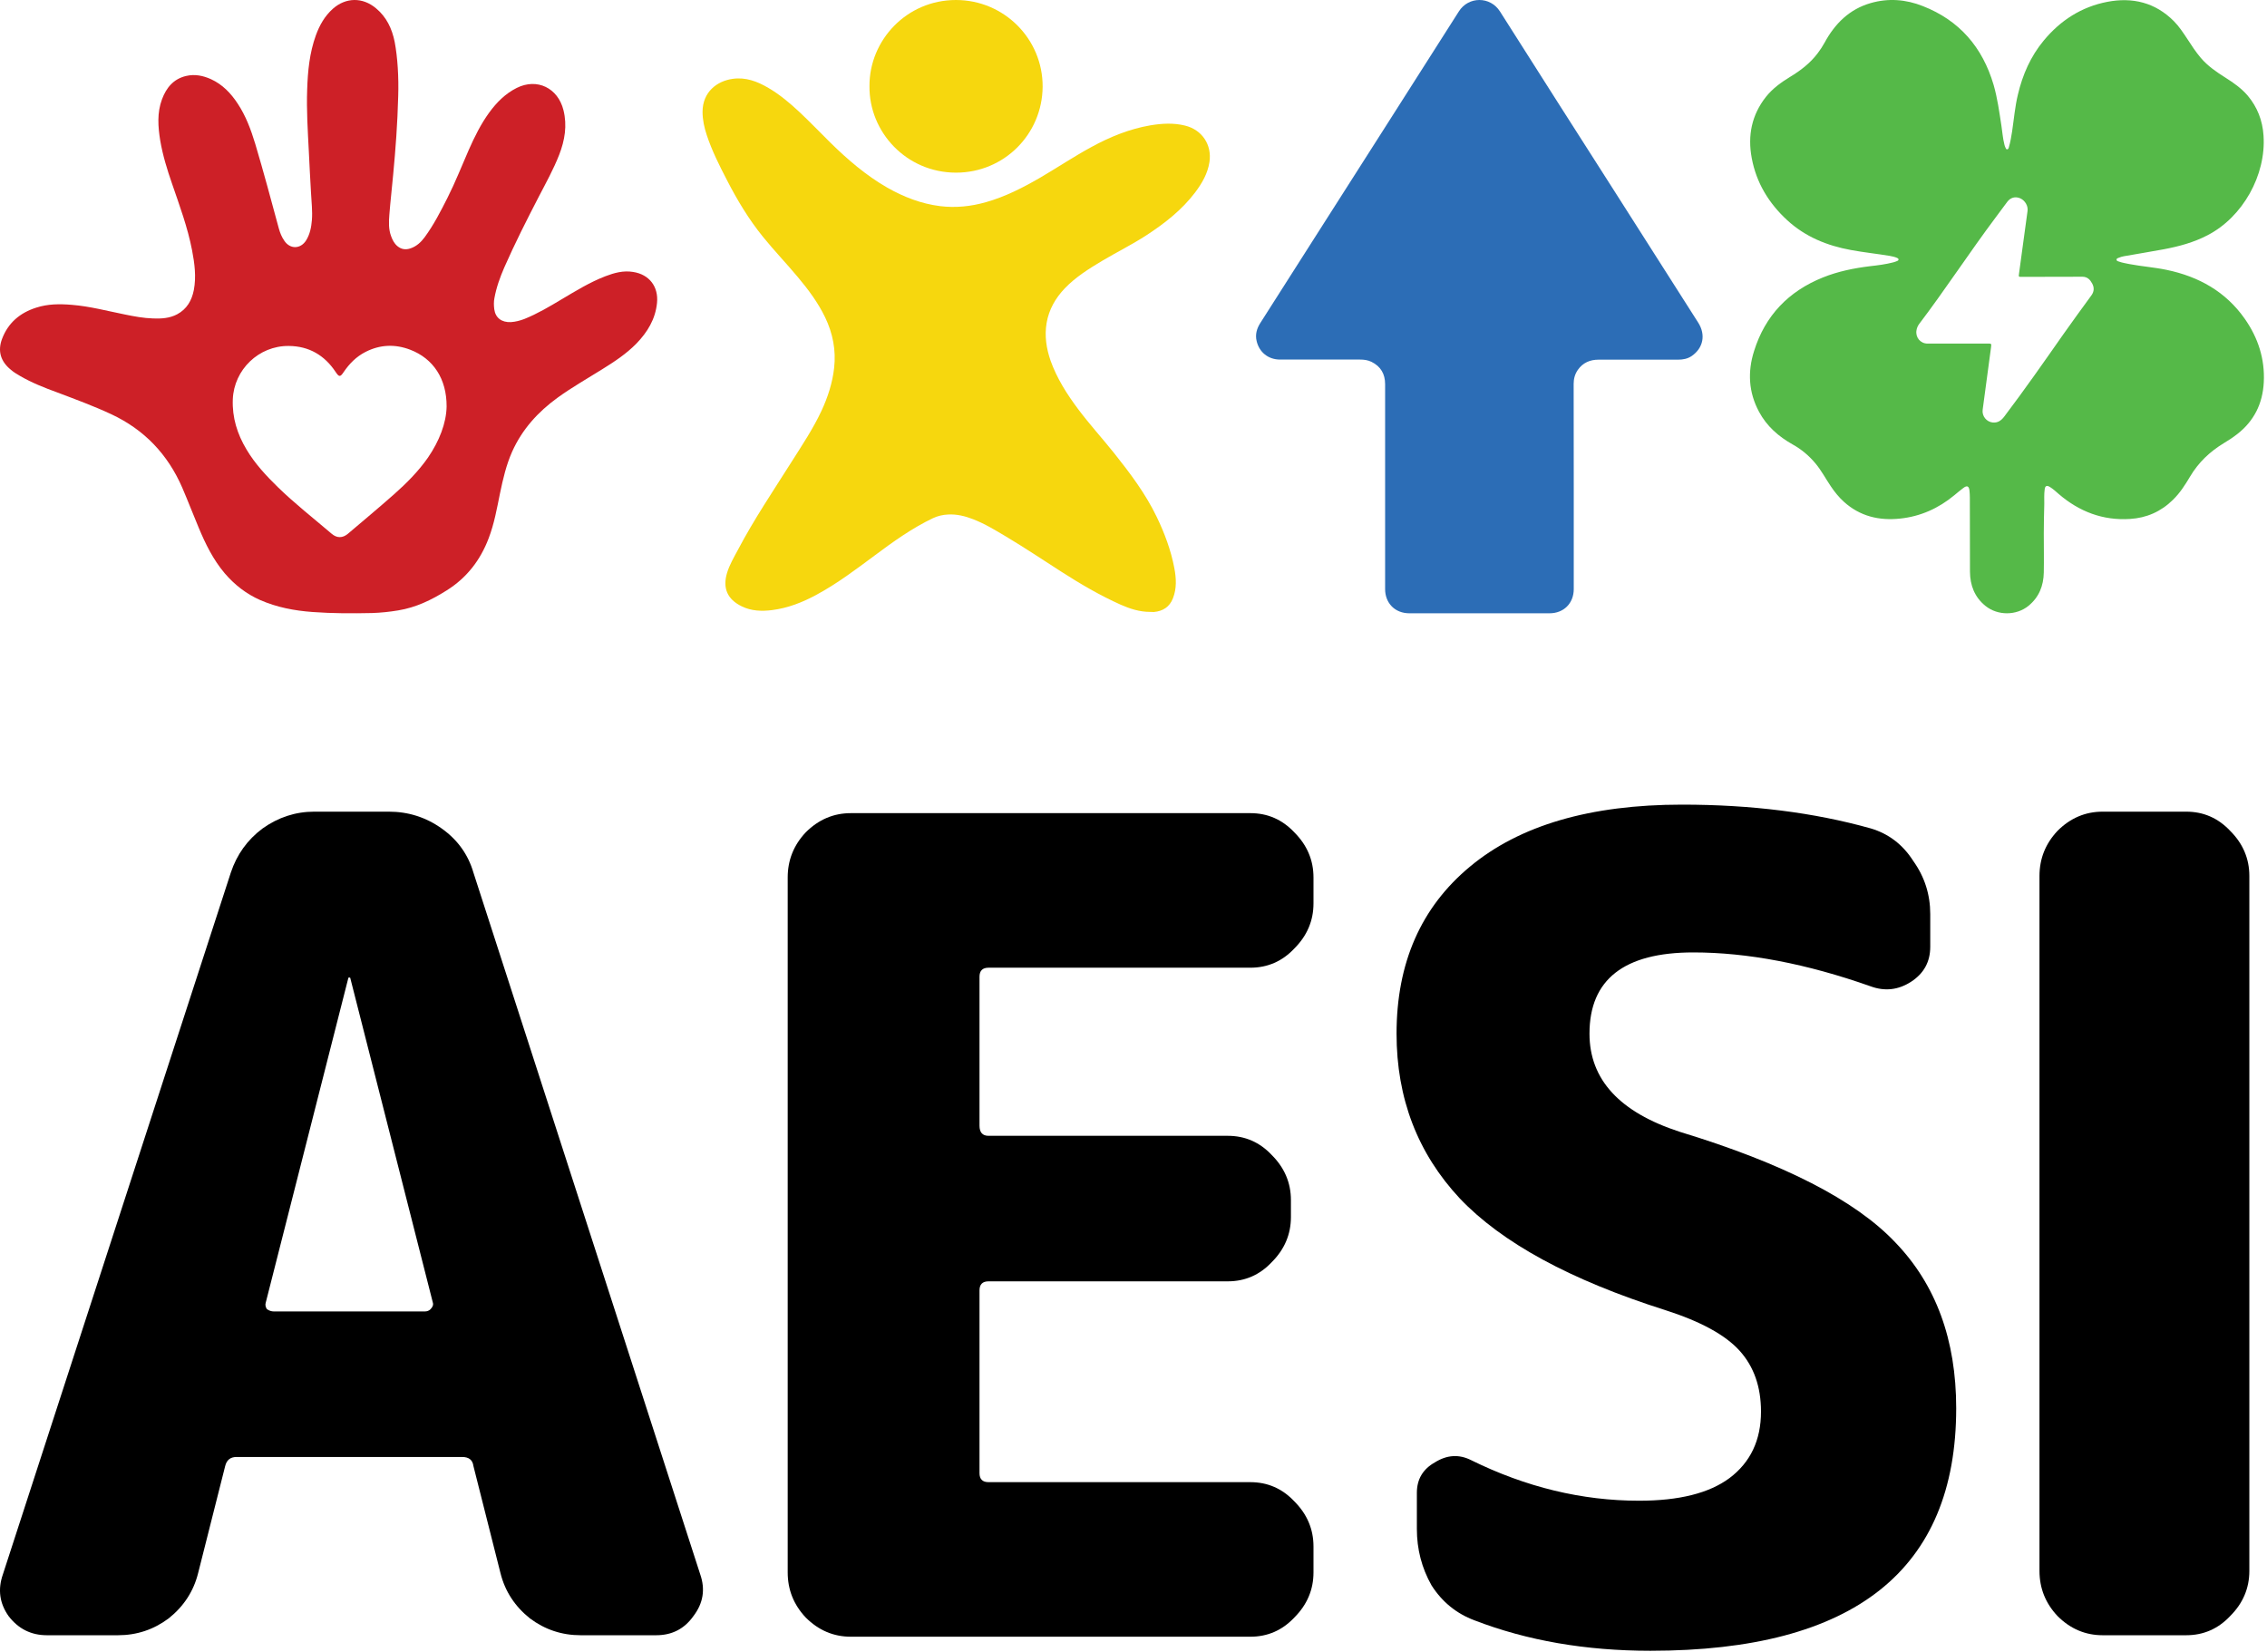
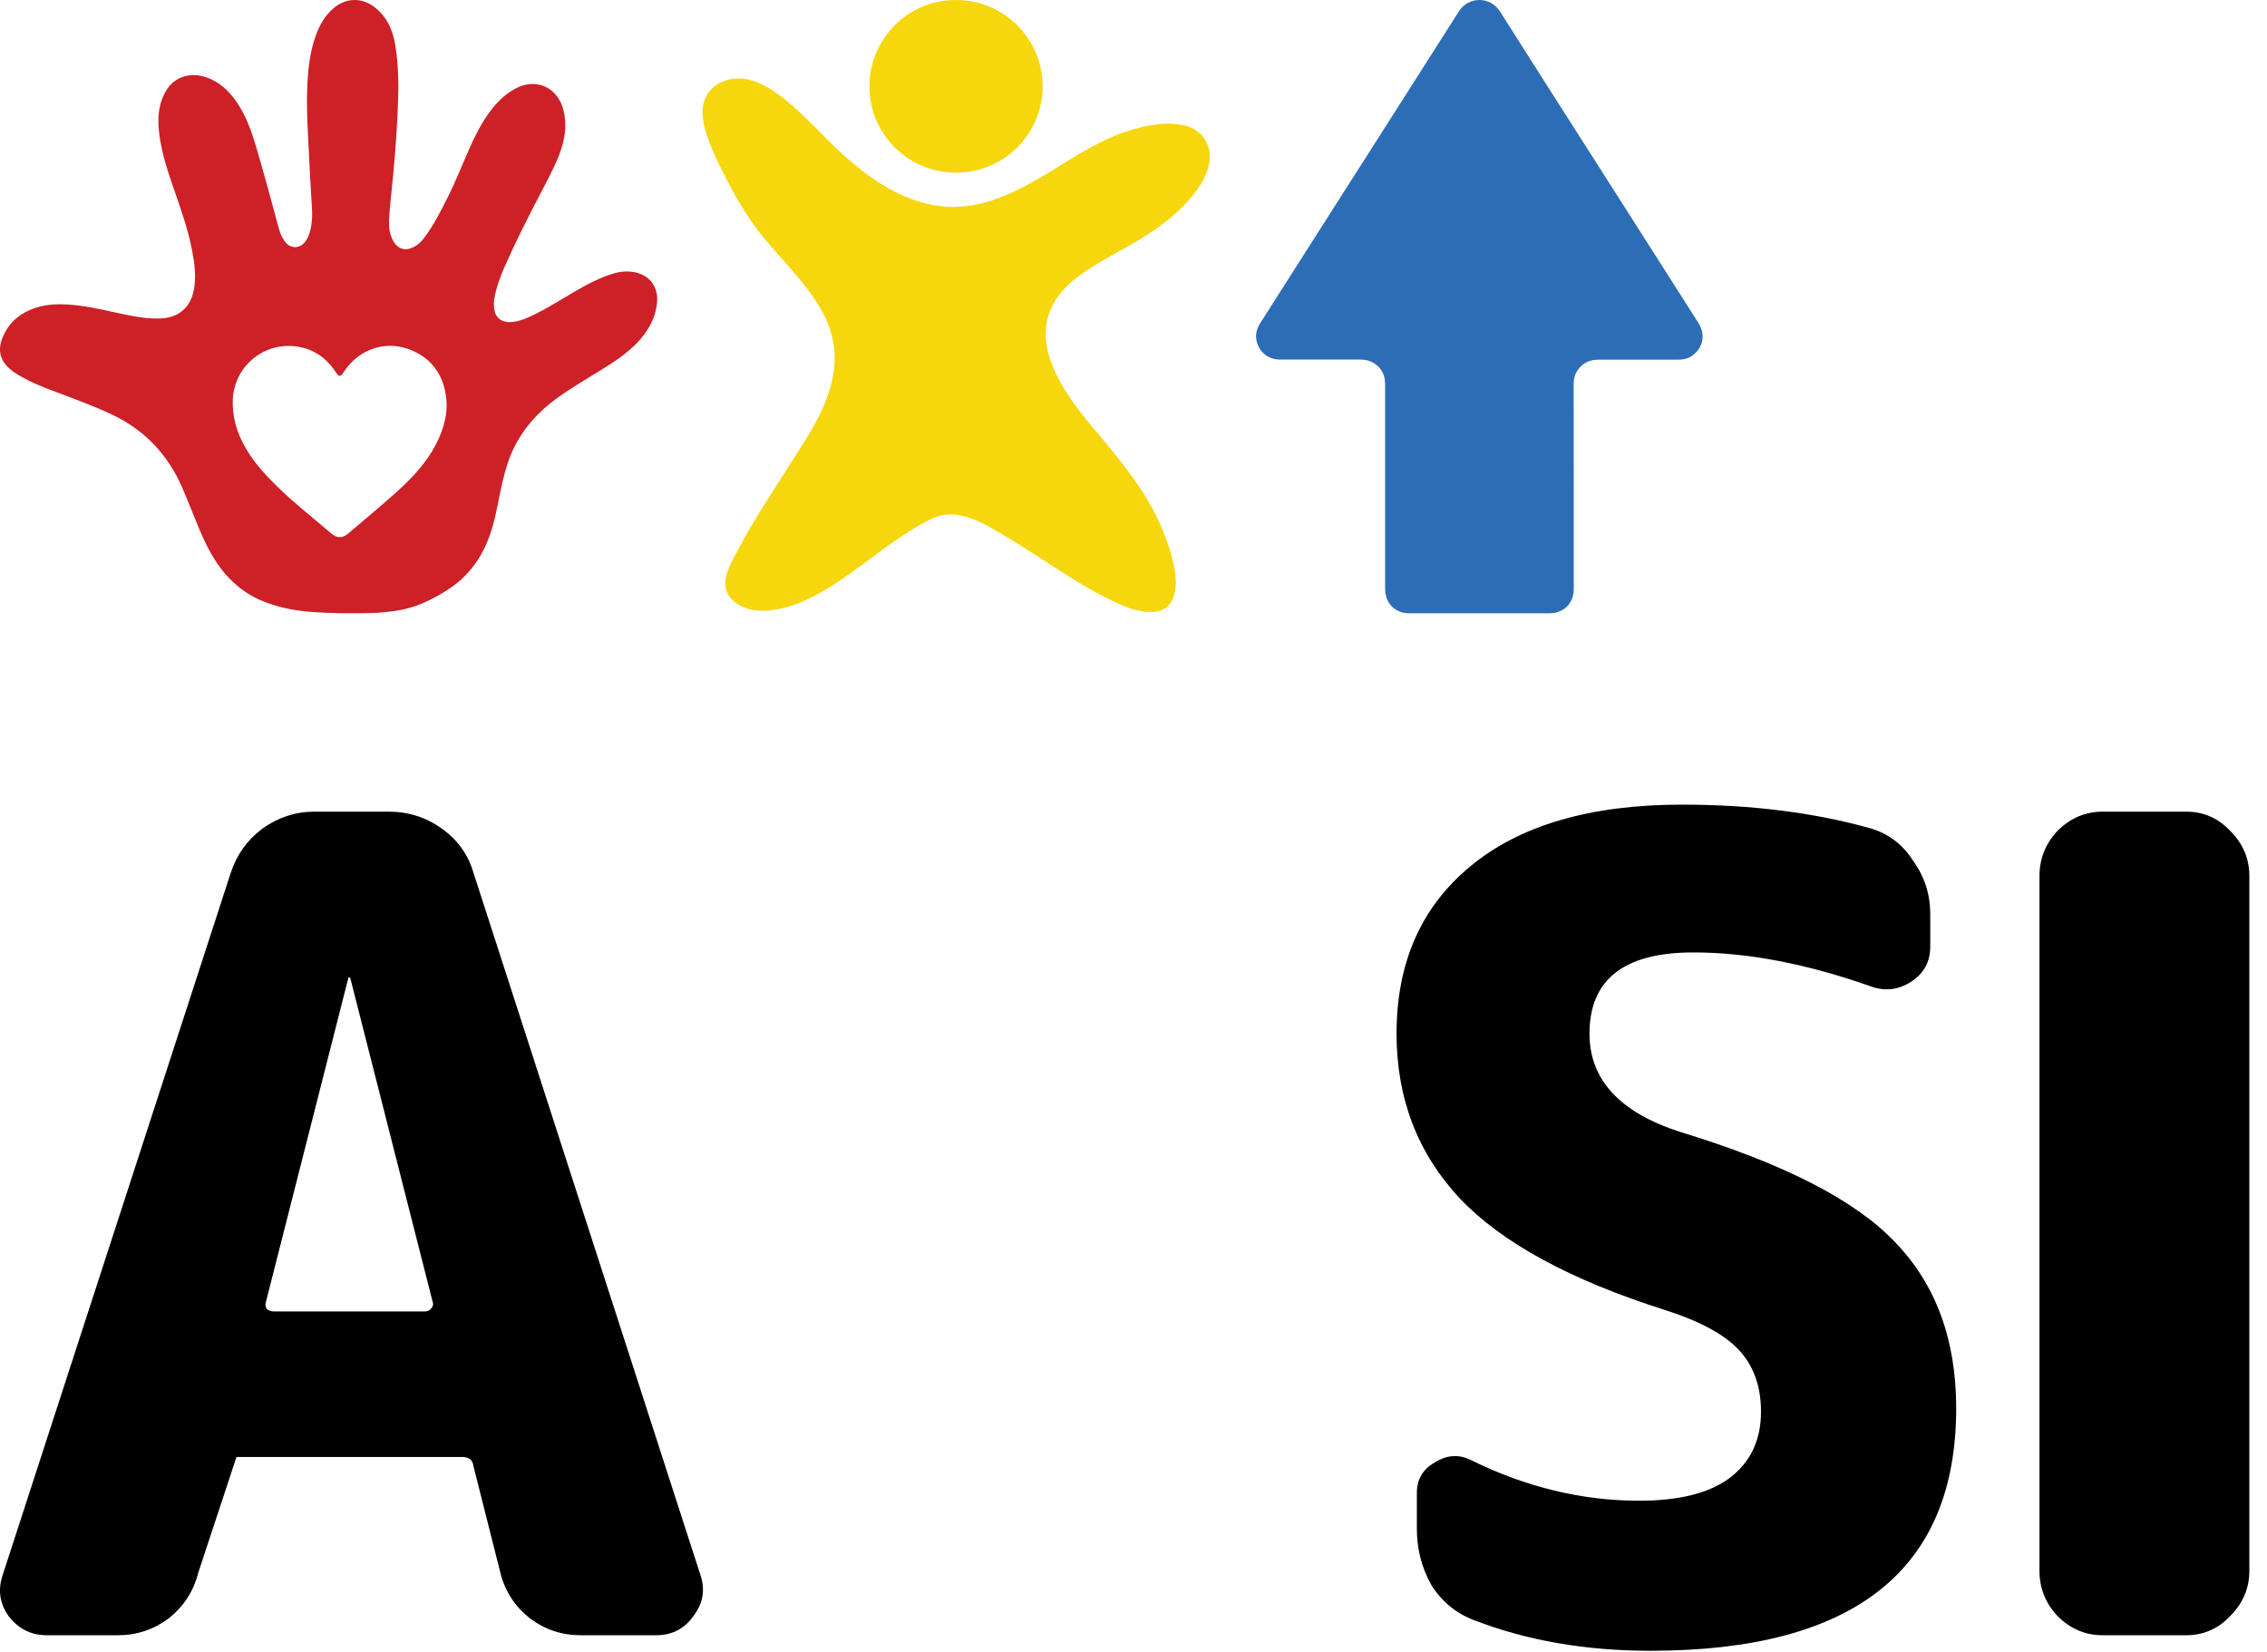
<svg xmlns="http://www.w3.org/2000/svg" width="225" height="164" viewBox="0 0 225 164" fill="none">
  <path d="M156.195 48.332C156.195 51.715 156.195 55.099 156.195 58.472C156.195 59.878 155.208 60.876 153.791 60.876C149.15 60.876 144.518 60.876 139.877 60.876C138.46 60.876 137.473 59.878 137.473 58.472C137.473 51.696 137.473 44.91 137.473 38.134C137.473 37.126 137.043 36.37 136.115 35.914C135.753 35.74 135.372 35.691 134.981 35.691C132.333 35.691 129.695 35.691 127.047 35.691C125.884 35.691 124.985 34.974 124.722 33.859C124.565 33.21 124.731 32.618 125.083 32.066C126.92 29.177 128.767 26.288 130.604 23.4C135.333 15.974 140.072 8.568 144.792 1.133C145.739 -0.37 147.909 -0.389 148.876 1.143C152.667 7.133 156.488 13.105 160.299 19.076C163.054 23.4 165.81 27.713 168.555 32.037C169.308 33.229 169.054 34.538 167.91 35.333C167.5 35.614 167.041 35.701 166.542 35.701C163.914 35.701 161.285 35.701 158.657 35.701C157.807 35.701 157.103 36.002 156.605 36.709C156.312 37.126 156.185 37.592 156.185 38.096C156.195 41.508 156.195 44.92 156.195 48.332Z" fill="#2C6DB6" />
  <path d="M39.522 9.542C39.449 12.345 39.259 14.827 39.024 17.31C38.907 18.645 38.746 19.967 38.644 21.302C38.585 22.028 38.556 22.754 38.819 23.451C38.951 23.814 39.127 24.163 39.434 24.424C39.83 24.758 40.255 24.816 40.738 24.656C41.338 24.453 41.778 24.046 42.144 23.553C43.052 22.319 43.74 20.968 44.428 19.604C45.204 18.065 45.834 16.453 46.522 14.885C47.093 13.593 47.723 12.315 48.558 11.168C49.29 10.167 50.154 9.296 51.282 8.729C53.317 7.713 55.382 8.744 55.924 10.936C56.305 12.461 56.056 13.927 55.499 15.364C54.943 16.787 54.196 18.137 53.493 19.488C52.292 21.811 51.106 24.148 50.052 26.544C49.627 27.531 49.261 28.533 49.071 29.592C48.997 29.955 49.012 30.333 49.056 30.696C49.173 31.552 49.788 32.017 50.711 31.973C51.165 31.944 51.604 31.828 52.029 31.669C53.332 31.146 54.533 30.434 55.719 29.723C57.14 28.881 58.545 28.01 60.098 27.415C60.976 27.081 61.87 26.834 62.836 26.994C64.447 27.24 65.37 28.46 65.209 30.072C65.048 31.683 64.257 32.975 63.158 34.108C62.148 35.139 60.947 35.922 59.732 36.677C58.267 37.592 56.759 38.449 55.353 39.465C53.391 40.888 51.824 42.615 50.828 44.837C50.242 46.158 49.92 47.552 49.627 48.96C49.319 50.47 49.056 51.98 48.499 53.432C47.679 55.595 46.332 57.352 44.34 58.6C42.846 59.544 41.294 60.299 39.522 60.589C38.658 60.734 37.794 60.822 36.93 60.851C34.968 60.894 32.991 60.894 31.028 60.749C29.227 60.618 27.47 60.284 25.815 59.559C24.438 58.949 23.282 58.049 22.3 56.902C21.158 55.551 20.396 53.998 19.723 52.386C19.166 51.065 18.654 49.715 18.083 48.394C16.648 45.098 14.334 42.659 11.053 41.12C9.311 40.307 7.495 39.639 5.693 38.957C4.419 38.492 3.16 37.999 1.988 37.316C1.666 37.127 1.344 36.939 1.066 36.692C0.07 35.879 -0.252 34.848 0.202 33.643C0.802 32.046 1.988 31.044 3.599 30.536C4.756 30.159 5.942 30.159 7.143 30.26C8.93 30.405 10.658 30.87 12.401 31.218C13.323 31.407 14.246 31.581 15.198 31.61C16.018 31.64 16.823 31.596 17.57 31.204C18.551 30.681 19.035 29.825 19.24 28.779C19.489 27.458 19.313 26.151 19.064 24.845C18.625 22.566 17.819 20.402 17.072 18.224C16.589 16.831 16.15 15.408 15.901 13.941C15.681 12.577 15.579 11.197 16.076 9.862C16.501 8.715 17.219 7.829 18.478 7.539C19.342 7.336 20.162 7.51 20.938 7.858C22.081 8.381 22.915 9.252 23.589 10.283C24.409 11.517 24.907 12.882 25.332 14.275C26.166 17.063 26.913 19.88 27.675 22.682C27.792 23.103 27.953 23.509 28.202 23.872C28.773 24.758 29.828 24.743 30.384 23.858C30.765 23.248 30.897 22.551 30.955 21.854C31.028 20.939 30.911 20.039 30.867 19.125C30.794 17.745 30.706 16.352 30.648 14.972C30.545 12.94 30.413 10.922 30.487 8.889C30.545 7.06 30.721 5.245 31.351 3.503C31.717 2.501 32.229 1.586 33.049 0.86C34.338 -0.272 35.993 -0.287 37.311 0.817C38.365 1.688 38.907 2.849 39.171 4.156C39.464 5.695 39.581 7.67 39.522 9.542ZM44.326 40.351C44.34 37.592 42.993 35.589 40.723 34.717C39.215 34.137 37.721 34.195 36.271 34.935C35.363 35.4 34.675 36.097 34.104 36.939C33.767 37.447 33.65 37.432 33.313 36.924C32.215 35.269 30.677 34.355 28.656 34.34C25.683 34.311 23.223 36.692 23.106 39.639C23.033 41.44 23.545 43.08 24.468 44.619C25.302 46.027 26.415 47.218 27.572 48.35C29.256 49.991 31.116 51.443 32.918 52.982C33.445 53.432 34.001 53.417 34.514 52.996C36.051 51.69 37.604 50.397 39.112 49.062C40.357 47.958 41.529 46.782 42.48 45.417C43.593 43.791 44.296 42.006 44.326 40.351Z" fill="#CD2027" />
  <path d="M114.127 60.737C113.104 60.737 112.152 60.429 111.236 60.026C109.167 59.101 107.228 57.962 105.325 56.74C103.518 55.578 101.722 54.38 99.878 53.277C98.808 52.637 97.737 51.984 96.572 51.534C95.775 51.225 94.954 51.024 94.098 51.071C93.575 51.095 93.063 51.213 92.587 51.439C90.506 52.435 88.639 53.775 86.795 55.151C84.94 56.527 83.096 57.926 81.051 59.029C79.659 59.788 78.208 60.358 76.626 60.559C75.591 60.69 74.569 60.654 73.605 60.18C72.178 59.48 71.702 58.365 72.166 56.847C72.416 56.041 72.844 55.317 73.237 54.582C74.83 51.557 76.745 48.723 78.565 45.841C79.623 44.168 80.718 42.532 81.55 40.741C82.169 39.4 82.621 38.001 82.787 36.53C82.989 34.763 82.656 33.09 81.895 31.501C81.193 30.042 80.23 28.75 79.195 27.516C78.065 26.164 76.84 24.883 75.734 23.519C74.319 21.776 73.165 19.854 72.142 17.862C71.393 16.415 70.656 14.956 70.144 13.402C69.894 12.655 69.728 11.884 69.728 11.089C69.74 9.109 71.179 8.041 72.713 7.828C74.022 7.638 75.175 8.089 76.269 8.729C77.399 9.393 78.398 10.235 79.35 11.125C80.397 12.109 81.384 13.141 82.406 14.149C84.131 15.845 85.951 17.411 88.056 18.621C89.685 19.546 91.41 20.222 93.289 20.459C94.835 20.649 96.358 20.495 97.856 20.068C99.783 19.522 101.543 18.621 103.256 17.625C104.957 16.628 106.586 15.537 108.311 14.6C110.154 13.592 112.093 12.797 114.174 12.441C115.316 12.252 116.47 12.181 117.611 12.465C119.312 12.88 120.299 14.375 120.038 16.095C119.859 17.233 119.3 18.194 118.622 19.095C117.302 20.839 115.601 22.167 113.782 23.353C112.378 24.266 110.868 25.014 109.429 25.867C108.097 26.662 106.764 27.492 105.682 28.619C104.754 29.592 104.1 30.73 103.874 32.071C103.66 33.352 103.851 34.585 104.267 35.795C104.897 37.562 105.896 39.127 107.014 40.622C108.144 42.128 109.417 43.528 110.594 44.998C112.176 46.991 113.698 49.007 114.804 51.308C115.589 52.933 116.22 54.629 116.553 56.396C116.743 57.393 116.803 58.413 116.41 59.397C116.077 60.251 115.411 60.666 114.519 60.749C114.376 60.749 114.245 60.737 114.127 60.737Z" fill="#F6D70E" />
  <path d="M86.295 8.551C86.272 3.997 89.982 0 94.882 0C99.64 0 103.505 3.855 103.482 8.611C103.446 13.307 99.676 17.138 94.882 17.138C89.947 17.127 86.248 13.106 86.295 8.551Z" fill="#F6D70E" />
-   <path d="M202.847 52.955C202.847 54.25 202.871 55.533 202.847 56.828C202.822 58.148 202.37 59.283 201.33 60.134C200.119 61.121 198.272 61.121 197.061 60.147C195.973 59.271 195.532 58.099 195.52 56.754C195.508 54.534 195.508 52.301 195.508 50.081C195.508 49.624 195.52 49.156 195.471 48.699C195.422 48.255 195.239 48.156 194.872 48.428C194.554 48.662 194.26 48.921 193.955 49.168C192.389 50.463 190.603 51.265 188.585 51.475C186.506 51.697 184.598 51.253 182.995 49.797C182.506 49.353 182.09 48.835 181.723 48.292C181.209 47.54 180.781 46.713 180.194 46.01C179.558 45.245 178.8 44.604 177.931 44.123C176.525 43.333 175.351 42.309 174.58 40.866C173.54 38.929 173.442 36.894 174.091 34.846C175.192 31.318 177.516 28.913 180.916 27.544C182.42 26.939 183.998 26.618 185.613 26.421C186.396 26.335 187.166 26.236 187.924 26.038C188.059 26.002 188.181 25.952 188.304 25.903C188.365 25.878 188.426 25.841 188.426 25.767C188.438 25.681 188.365 25.644 188.304 25.607C188.059 25.496 187.802 25.446 187.545 25.397C186.273 25.187 184.977 25.052 183.705 24.817C181.344 24.386 179.179 23.51 177.381 21.857C175.558 20.179 174.311 18.144 173.858 15.677C173.442 13.456 173.858 11.408 175.265 9.62C175.925 8.793 176.769 8.176 177.662 7.634C178.702 7.005 179.656 6.277 180.402 5.29C180.659 4.957 180.879 4.611 181.087 4.241C182.115 2.342 183.558 0.911 185.662 0.306C187.411 -0.2 189.16 -0.064 190.836 0.602C194.468 2.021 196.768 4.685 197.869 8.435C198.248 9.755 198.431 11.112 198.639 12.469C198.737 13.086 198.774 13.715 198.933 14.332C198.957 14.443 198.994 14.554 199.043 14.653C199.08 14.727 199.104 14.838 199.214 14.825C199.312 14.813 199.349 14.727 199.373 14.64C199.532 14.11 199.618 13.579 199.703 13.037C199.887 11.816 199.985 10.594 200.278 9.385C200.743 7.412 201.538 5.598 202.835 4.032C204.498 2.021 206.59 0.676 209.146 0.183C211.653 -0.298 213.916 0.245 215.763 2.107C216.277 2.625 216.668 3.23 217.072 3.834C217.5 4.488 217.916 5.142 218.43 5.746C219.127 6.56 219.995 7.153 220.876 7.708C221.671 8.213 222.454 8.756 223.078 9.484C224.044 10.631 224.558 11.963 224.655 13.456C224.924 17.391 222.588 21.548 219.102 23.349C217.732 24.065 216.265 24.459 214.76 24.743C213.439 24.99 212.118 25.2 210.797 25.434C210.626 25.459 210.455 25.52 210.296 25.582C210.198 25.619 210.076 25.644 210.063 25.767C210.063 25.903 210.198 25.927 210.308 25.965C210.638 26.088 210.993 26.137 211.335 26.211C212.571 26.446 213.818 26.532 215.054 26.791C218.234 27.457 220.913 28.95 222.808 31.664C224.117 33.539 224.802 35.636 224.68 37.955C224.57 40.064 223.714 41.791 222.05 43.086C221.622 43.419 221.182 43.715 220.717 43.987C219.335 44.826 218.197 45.899 217.365 47.305C216.876 48.132 216.362 48.934 215.665 49.612C214.479 50.784 213.048 51.413 211.397 51.512C208.706 51.684 206.369 50.784 204.339 49.045C204.058 48.798 203.776 48.539 203.458 48.341C203.14 48.144 202.969 48.218 202.932 48.6C202.871 49.069 202.896 49.538 202.896 50.007C202.859 50.981 202.859 51.968 202.847 52.955C202.859 52.955 202.859 52.955 202.847 52.955ZM194.273 34.106C194.737 34.106 195.202 34.106 195.667 34.106C196.254 34.106 196.853 34.106 197.44 34.106C197.6 34.106 197.661 34.155 197.624 34.316C197.612 34.365 197.612 34.414 197.612 34.464C197.33 36.536 197.049 38.596 196.78 40.669C196.694 41.298 197.159 41.877 197.783 41.939C198.284 41.989 198.639 41.73 198.933 41.335C200.939 38.683 202.835 35.969 204.743 33.242C205.672 31.923 206.626 30.615 207.58 29.308C207.849 28.937 207.862 28.543 207.654 28.148C207.446 27.765 207.177 27.469 206.675 27.469C204.669 27.482 202.663 27.482 200.657 27.482C200.352 27.482 200.339 27.482 200.388 27.161C200.498 26.347 200.608 25.533 200.719 24.719C200.89 23.46 201.061 22.214 201.232 20.956C201.306 20.45 201 19.908 200.511 19.686C200.021 19.476 199.544 19.599 199.214 20.043C198.835 20.549 198.456 21.067 198.077 21.573C195.471 25.052 193.098 28.703 190.469 32.169C190.334 32.354 190.248 32.564 190.212 32.786C190.089 33.489 190.603 34.106 191.313 34.106C192.291 34.106 193.282 34.106 194.273 34.106Z" fill="#55B948" />
  <path d="M208.69 162.316C206.973 162.316 205.48 161.681 204.211 160.412C203.016 159.143 202.419 157.649 202.419 155.932V86.949C202.419 85.232 203.016 83.739 204.211 82.47C205.48 81.201 206.973 80.566 208.69 80.566H216.977C218.694 80.566 220.15 81.201 221.344 82.47C222.614 83.739 223.248 85.232 223.248 86.949V155.932C223.248 157.649 222.614 159.143 221.344 160.412C220.15 161.681 218.694 162.316 216.977 162.316H208.69Z" fill="black" />
  <path d="M165.26 130.038C155.854 127.052 149.06 123.357 144.879 118.952C140.698 114.472 138.608 109.022 138.608 102.602C138.608 95.584 141.034 90.06 145.887 86.028C150.814 81.922 157.832 79.869 166.94 79.869C173.809 79.869 180.043 80.653 185.642 82.221C187.434 82.743 188.852 83.826 189.897 85.468C191.017 87.036 191.577 88.79 191.577 90.731V93.979C191.577 95.472 190.942 96.629 189.673 97.451C188.404 98.272 187.06 98.421 185.642 97.898C179.296 95.659 173.435 94.539 168.06 94.539C161.192 94.539 157.757 97.227 157.757 102.602C157.757 107.156 160.744 110.404 166.716 112.345C177.019 115.48 184.149 119.138 188.105 123.319C192.137 127.5 194.153 132.987 194.153 139.781C194.153 155.832 184.037 163.858 163.805 163.858C157.384 163.858 151.561 162.85 146.335 160.834C144.543 160.162 143.125 159.005 142.079 157.363C141.109 155.646 140.624 153.779 140.624 151.764V148.18C140.624 146.836 141.221 145.828 142.415 145.156C143.61 144.41 144.804 144.335 145.999 144.932C151.449 147.62 157.011 148.964 162.685 148.964C166.642 148.964 169.628 148.217 171.644 146.724C173.734 145.156 174.779 142.954 174.779 140.117C174.779 137.653 174.07 135.638 172.651 134.07C171.233 132.502 168.769 131.158 165.26 130.038Z" fill="black" />
-   <path d="M84.45 162.463C82.733 162.463 81.24 161.829 79.971 160.56C78.776 159.291 78.179 157.797 78.179 156.08V87.097C78.179 85.38 78.776 83.887 79.971 82.618C81.24 81.349 82.733 80.714 84.45 80.714H124.093C125.81 80.714 127.266 81.349 128.46 82.618C129.729 83.887 130.364 85.38 130.364 87.097V89.673C130.364 91.39 129.729 92.883 128.46 94.152C127.266 95.421 125.81 96.056 124.093 96.056H98.112C97.515 96.056 97.216 96.355 97.216 96.952V111.734C97.216 112.406 97.515 112.742 98.112 112.742H121.853C123.57 112.742 125.026 113.377 126.22 114.646C127.49 115.915 128.124 117.408 128.124 119.125V120.805C128.124 122.522 127.49 124.015 126.22 125.284C125.026 126.553 123.57 127.188 121.853 127.188H98.112C97.515 127.188 97.216 127.487 97.216 128.084V146.226C97.216 146.823 97.515 147.121 98.112 147.121H124.093C125.81 147.121 127.266 147.756 128.46 149.025C129.729 150.294 130.364 151.788 130.364 153.505V156.08C130.364 157.797 129.729 159.291 128.46 160.56C127.266 161.829 125.81 162.463 124.093 162.463H84.45Z" fill="black" />
-   <path d="M34.556 97.14L26.381 129.28C26.307 129.504 26.344 129.728 26.493 129.952C26.717 130.101 26.941 130.176 27.165 130.176H42.171C42.395 130.176 42.582 130.101 42.731 129.952C42.955 129.728 43.03 129.504 42.955 129.28L34.78 97.14C34.78 97.065 34.743 97.028 34.668 97.028C34.594 97.028 34.556 97.065 34.556 97.14ZM4.656 162.316C3.088 162.316 1.819 161.681 0.849 160.412C-0.047 159.143 -0.234 157.761 0.289 156.268L22.91 86.613C23.507 84.822 24.552 83.366 26.046 82.246C27.613 81.126 29.33 80.566 31.197 80.566H38.588C40.529 80.566 42.283 81.126 43.851 82.246C45.419 83.366 46.464 84.822 46.987 86.613L69.496 156.268C70.018 157.761 69.794 159.143 68.824 160.412C67.928 161.681 66.696 162.316 65.128 162.316H57.625C55.759 162.316 54.079 161.756 52.586 160.636C51.093 159.441 50.122 157.948 49.674 156.156L46.987 145.518C46.912 144.92 46.539 144.622 45.867 144.622H23.47C22.872 144.622 22.499 144.92 22.35 145.518L19.662 156.156C19.214 157.948 18.244 159.441 16.751 160.636C15.258 161.756 13.578 162.316 11.711 162.316H4.656Z" fill="black" />
+   <path d="M34.556 97.14L26.381 129.28C26.307 129.504 26.344 129.728 26.493 129.952C26.717 130.101 26.941 130.176 27.165 130.176H42.171C42.395 130.176 42.582 130.101 42.731 129.952C42.955 129.728 43.03 129.504 42.955 129.28L34.78 97.14C34.78 97.065 34.743 97.028 34.668 97.028C34.594 97.028 34.556 97.065 34.556 97.14ZM4.656 162.316C3.088 162.316 1.819 161.681 0.849 160.412C-0.047 159.143 -0.234 157.761 0.289 156.268L22.91 86.613C23.507 84.822 24.552 83.366 26.046 82.246C27.613 81.126 29.33 80.566 31.197 80.566H38.588C40.529 80.566 42.283 81.126 43.851 82.246C45.419 83.366 46.464 84.822 46.987 86.613L69.496 156.268C70.018 157.761 69.794 159.143 68.824 160.412C67.928 161.681 66.696 162.316 65.128 162.316H57.625C55.759 162.316 54.079 161.756 52.586 160.636C51.093 159.441 50.122 157.948 49.674 156.156L46.987 145.518C46.912 144.92 46.539 144.622 45.867 144.622H23.47L19.662 156.156C19.214 157.948 18.244 159.441 16.751 160.636C15.258 161.756 13.578 162.316 11.711 162.316H4.656Z" fill="black" />
</svg>